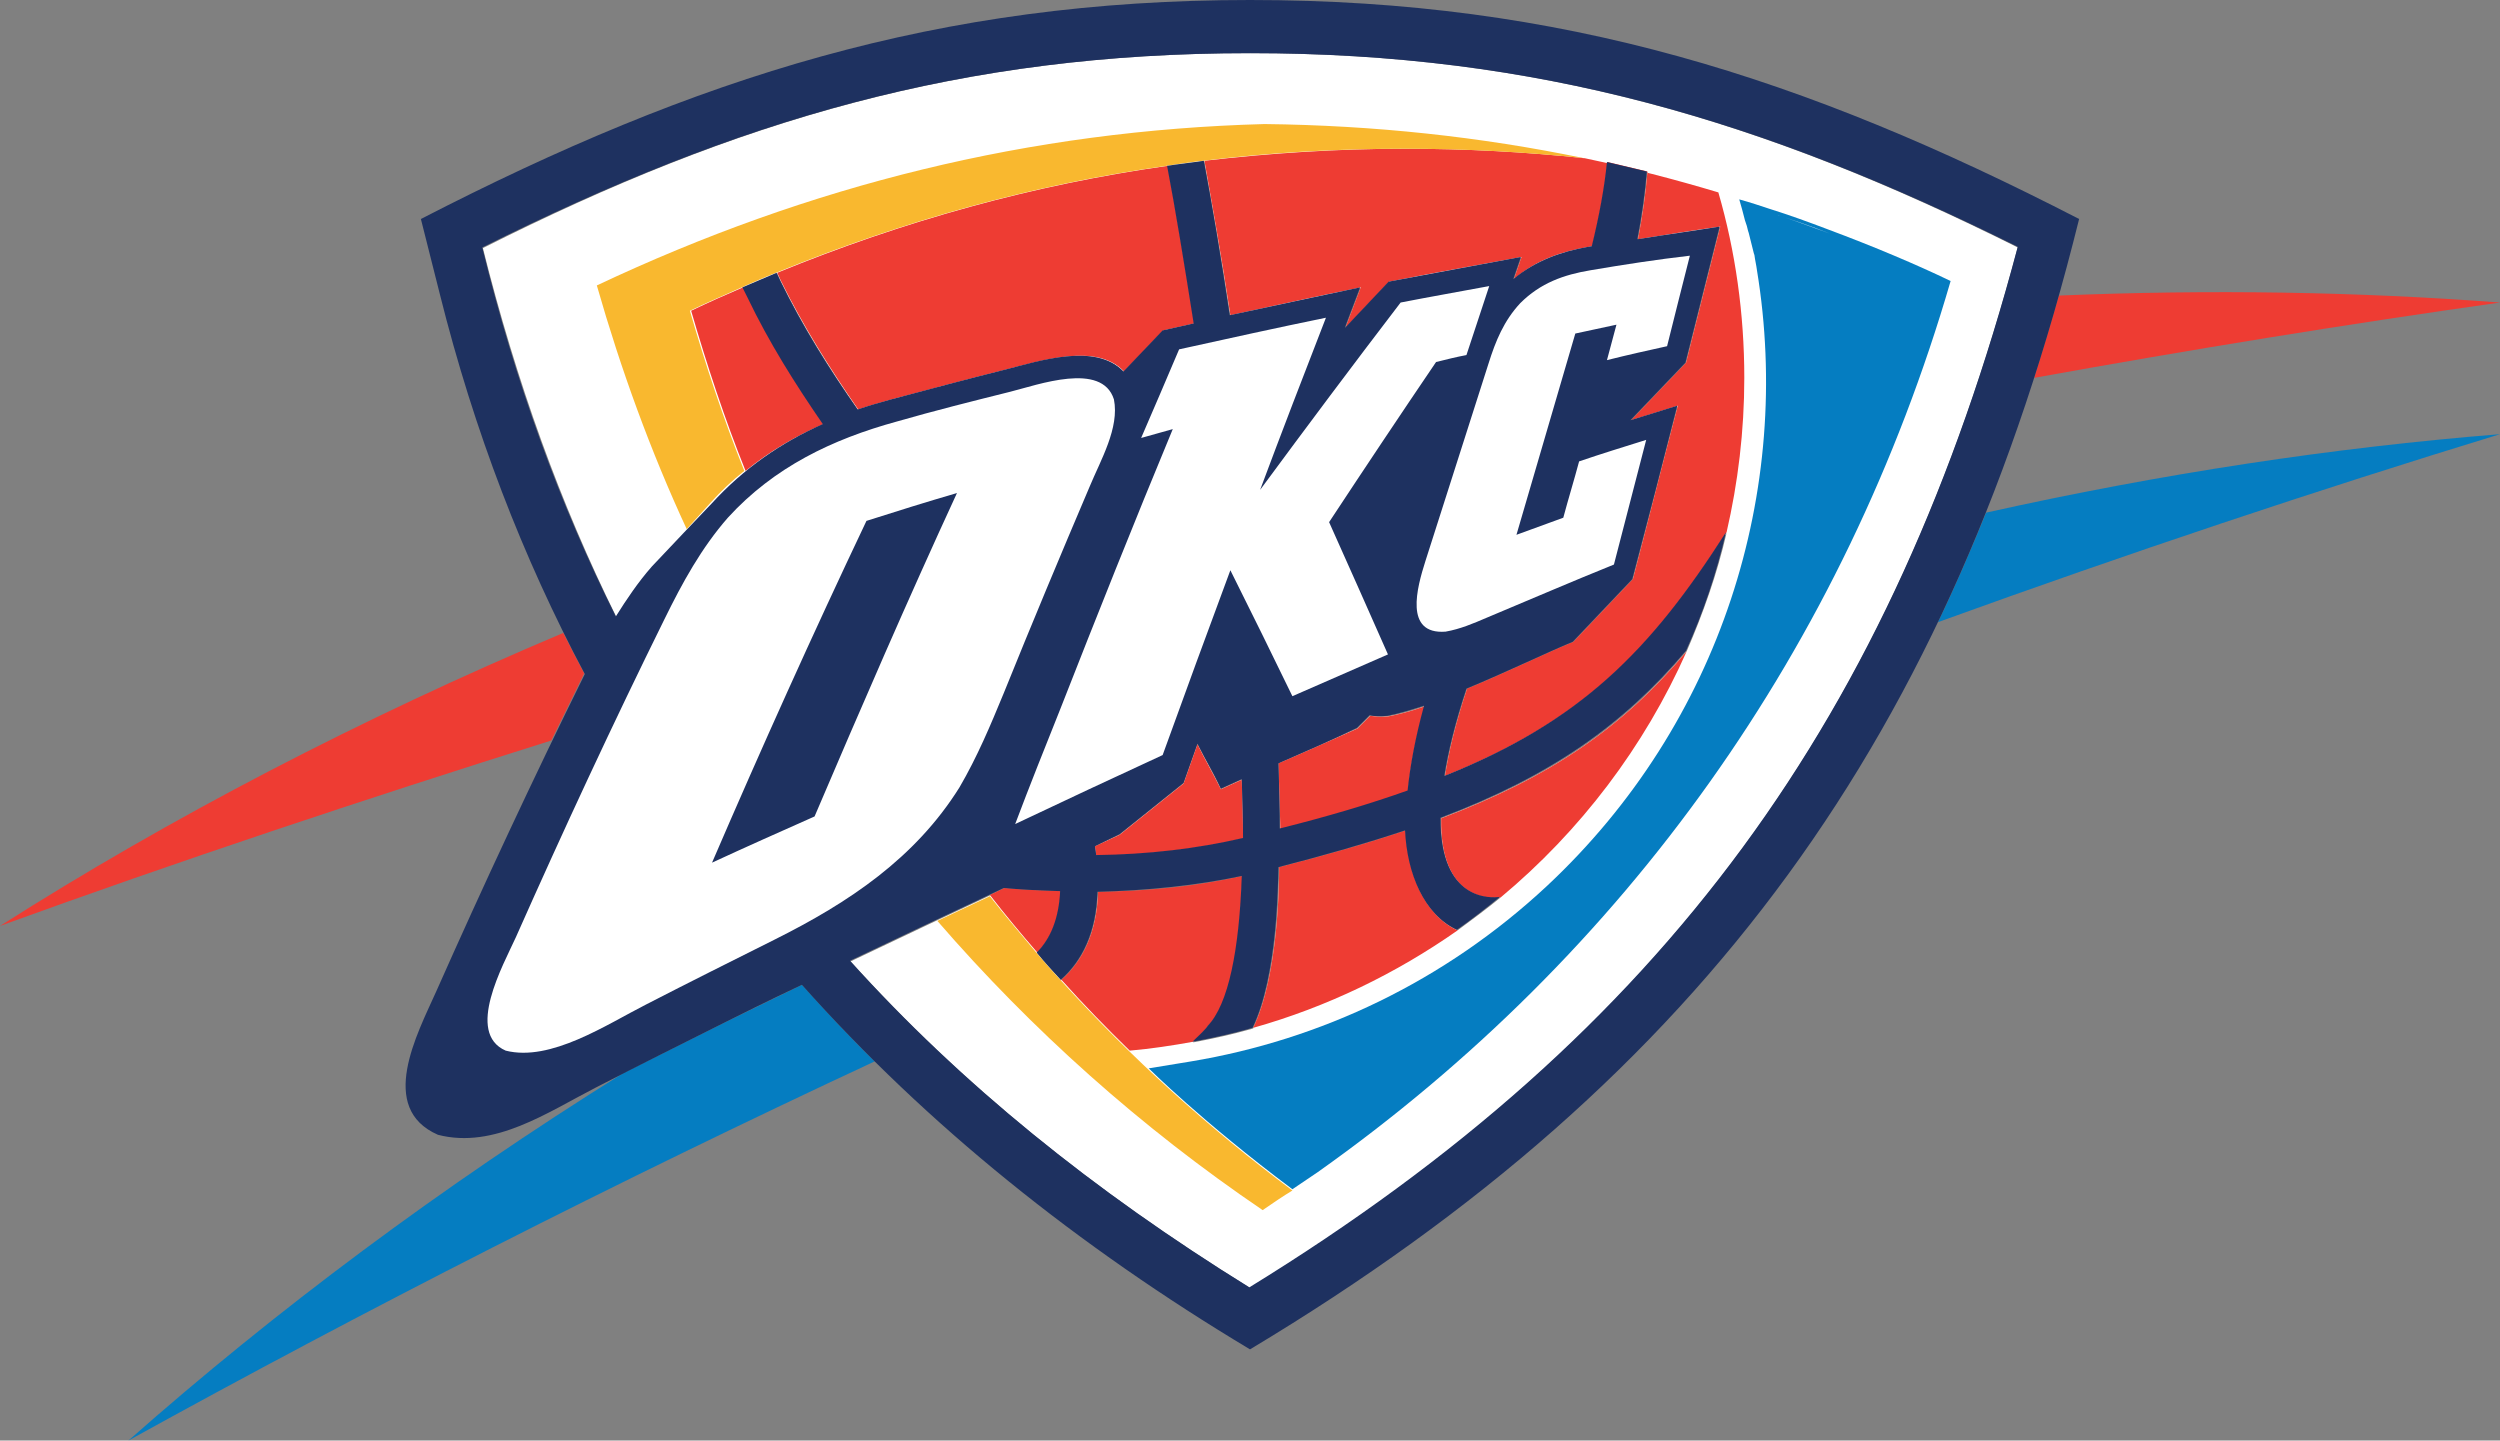
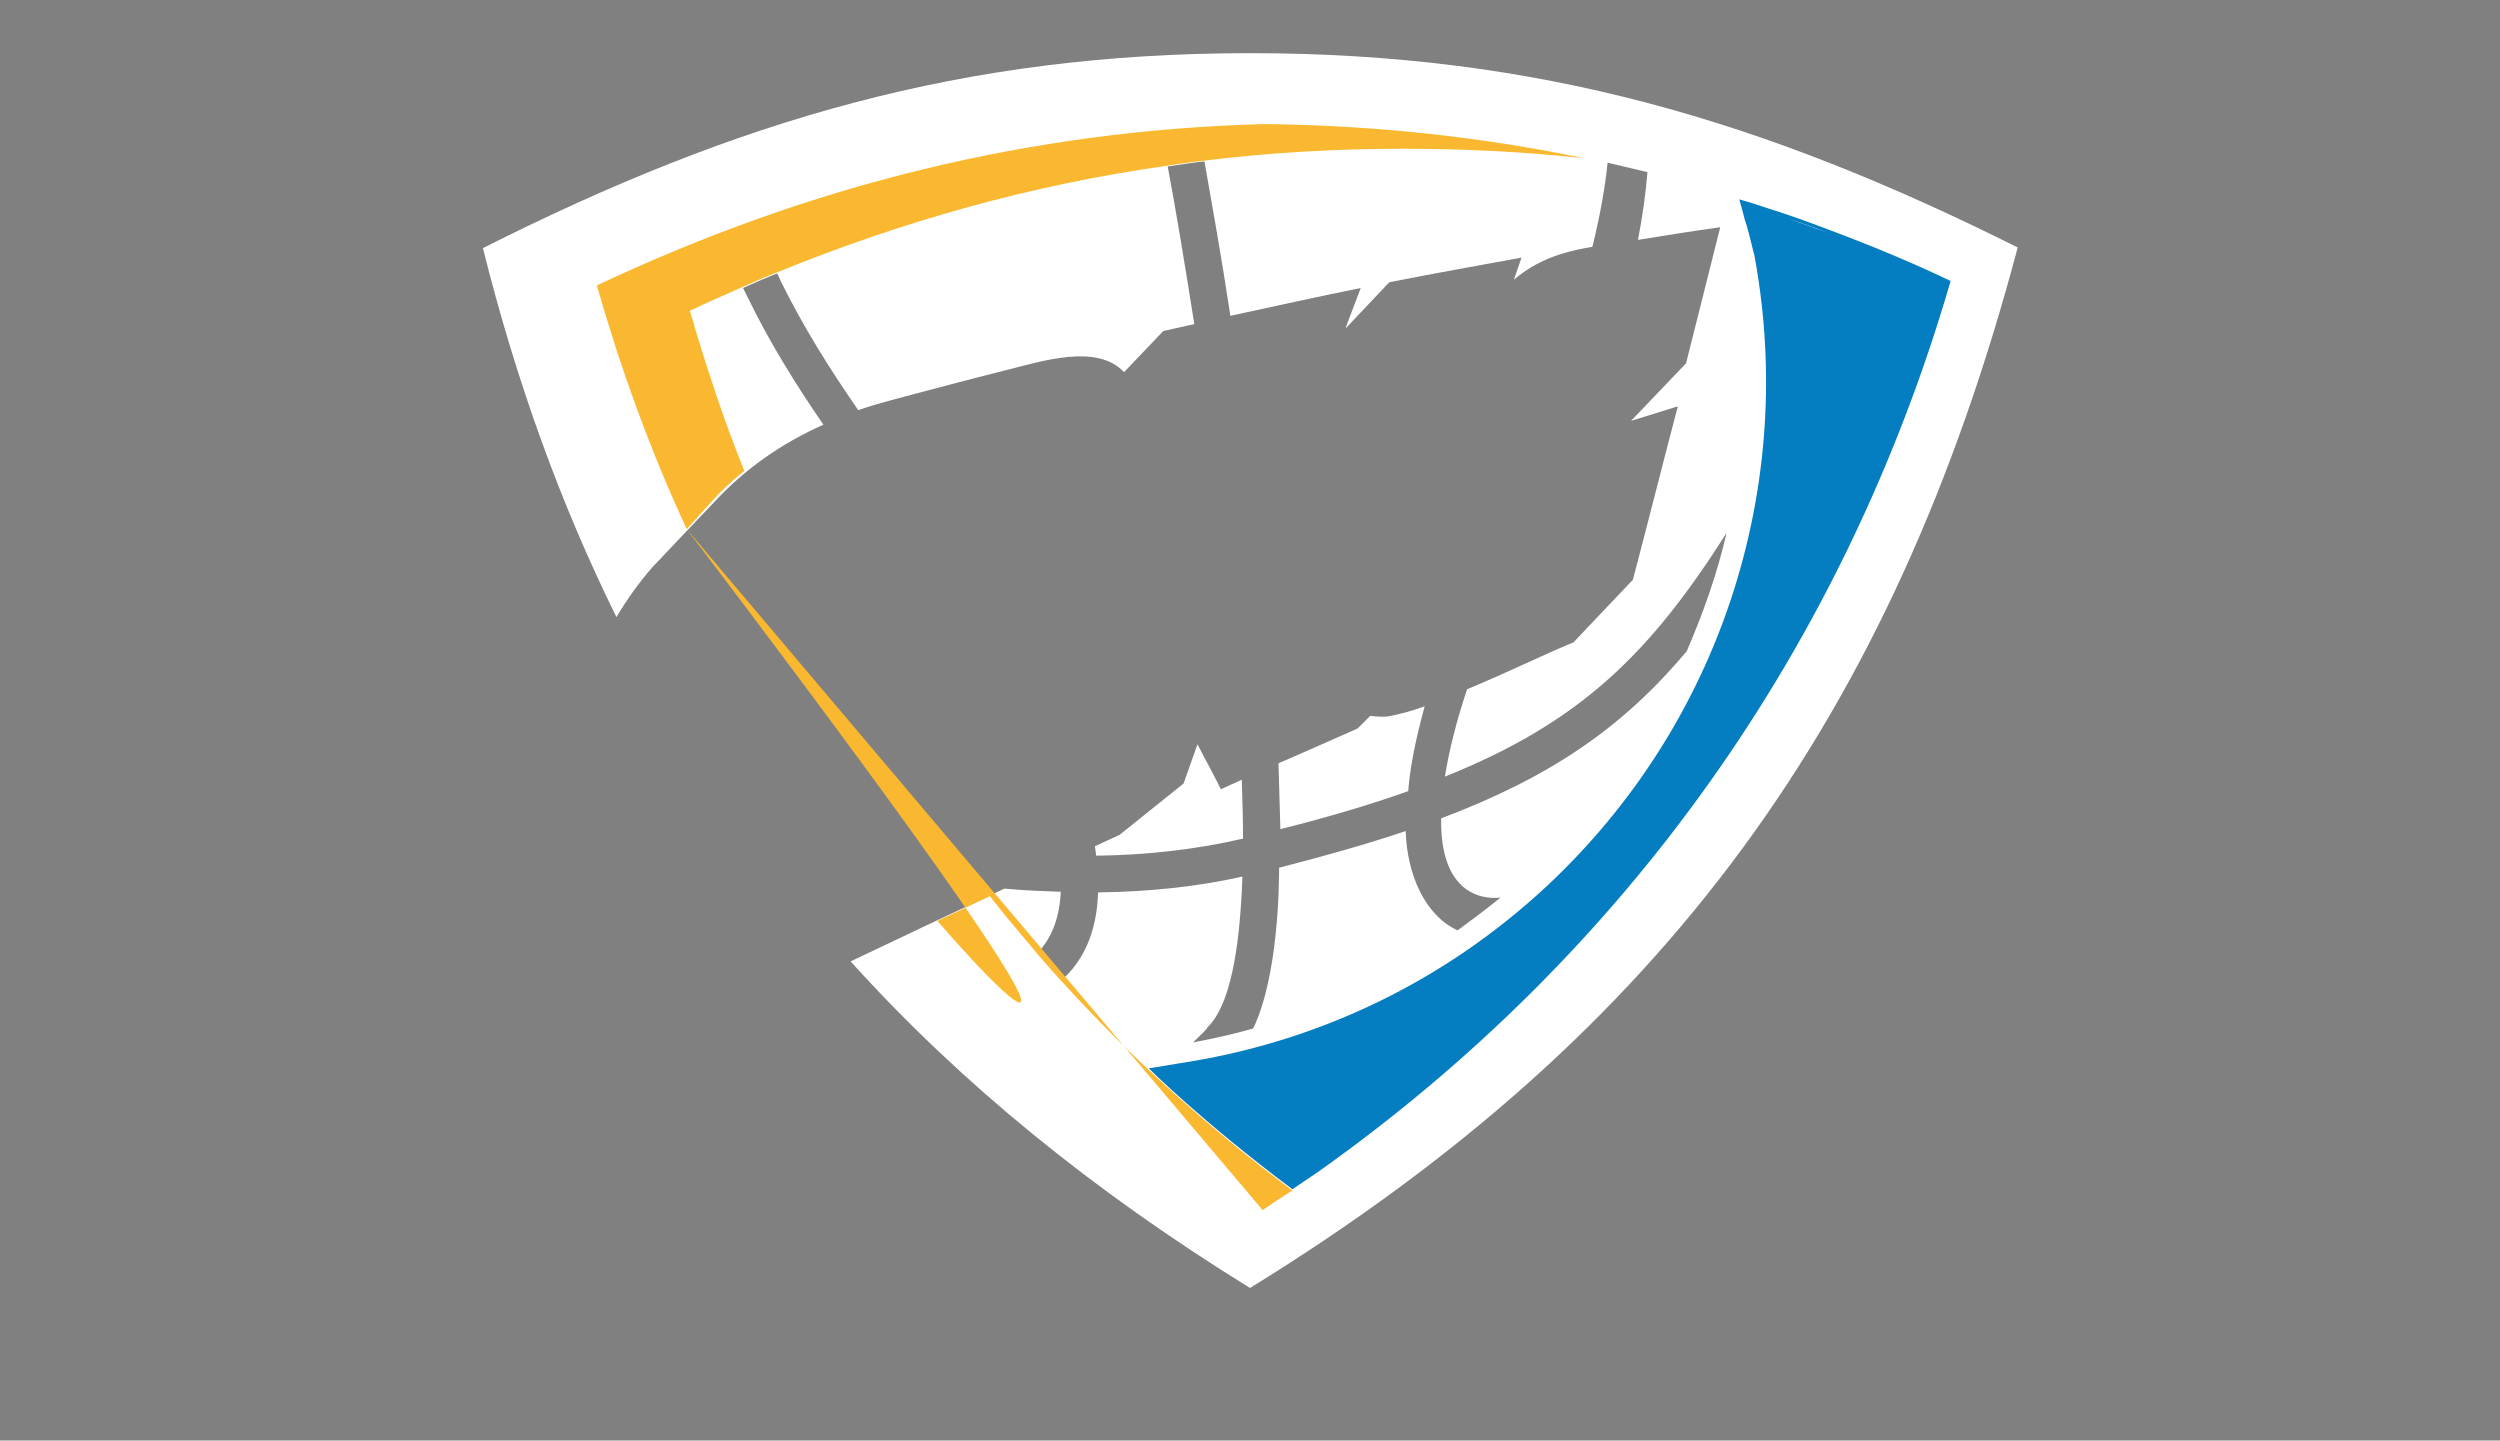
<svg xmlns="http://www.w3.org/2000/svg" xmlns:ns1="http://sodipodi.sourceforge.net/DTD/sodipodi-0.dtd" xmlns:ns2="http://www.inkscape.org/namespaces/inkscape" version="1.1" id="Layer_2" x="0px" y="0px" viewBox="0 0 395 227.6" xml:space="preserve" ns1:docname="okc.svg" width="395" height="227.6" ns2:version="1.1.2 (b8e25be8, 2022-02-05)">
  <rect x="0" y="0" width="395" height="227.6" fill="#808080" stroke="none" />
  <defs id="defs24" />
  <ns1:namedview id="namedview22" pagecolor="#ffffff" bordercolor="#666666" borderopacity="1.0" ns2:pageshadow="2" ns2:pageopacity="0.0" ns2:pagecheckerboard="0" showgrid="false" ns2:zoom="1.4275" ns2:cx="197.89842" ns2:cy="101.92644" ns2:window-width="1296" ns2:window-height="793" ns2:window-x="0" ns2:window-y="25" ns2:window-maximized="0" ns2:current-layer="Layer_2" />
  <style type="text/css" id="style2">
	.st0{fill:#057DC1;}
	.st1{fill:#EE3C33;}
	.st2{fill:#FFFFFF;}
	.st3{fill:#F9B82F;}
	.st4{fill:#1E3160;}
</style>
  <g id="Layer_2_1_" transform="translate(-2,-98)">
-     <path class="st0" d="m 315.8,179 c 27.8,-6.2 55,-10.3 81.2,-12.4 -29.1,8.9 -58.7,18.8 -88.8,29.7 2.7,-5.6 5.2,-11.4 7.6,-17.3 M 22.3,325.6 c 23.2,-20.5 49.4,-40.1 78.1,-58 5.4,-2.7 10.8,-5.4 16.2,-8.1 2.2,-1.1 6.6,-3.2 12.1,-5.9 3.7,4.1 7.5,8.2 11.5,12.1 C 99,284.9 59.6,305 22.3,325.6" id="path4" />
-     <path class="st1" d="m 327.3,144.7 c 24,-1 47.3,-0.6 69.7,1.1 -24.1,3.4 -48.7,7.4 -73.6,11.9 1.3,-4.2 2.6,-8.5 3.9,-13 M 2,244.3 c 26.9,-17.1 56.8,-32.7 89,-46.3 1.1,2.2 2.2,4.3 3.3,6.4 -1.7,3.5 -3.5,7.1 -5.2,10.6 -29.9,9.4 -59,19.1 -87.1,29.3" id="path6" />
    <path class="st2" d="m 175,231.7 3.9,-1.8 10.1,-8.1 2.2,-6.2 c 1.5,2.9 2.2,4.1 3.7,7.1 l 3.3,-1.5 c 0.1,3.2 0.2,6.3 0.2,9.3 -7.3,1.7 -15.1,2.6 -23.2,2.7 z m 29,-13.1 c 4.2,-1.8 8.4,-3.7 12.5,-5.5 l 2,-2 c 0.8,0.1 1.8,0.2 2.8,0.1 1.6,-0.3 3.6,-0.8 5.8,-1.6 -1.4,5.1 -2.3,9.5 -2.6,13.4 -5.9,2.1 -12.6,4.1 -20.2,6 -0.1,-3.3 -0.2,-6.8 -0.3,-10.4 m -4.5,-112.2 c 45.4,0 81.1,10.6 121.3,30.7 -19.7,74.2 -55.7,124 -121.3,164.4 -24.6,-15.2 -45.6,-32.2 -63.1,-51.6 7.8,-3.7 16.6,-7.9 24.3,-11.5 3.1,0.3 6.1,0.4 8.9,0.5 -0.2,4.3 -1.5,7.4 -3.7,9.7 1.3,1.4 2.5,2.9 3.8,4.3 3.4,-3 5.6,-7.5 5.8,-13.9 8,-0.1 15.7,-0.9 22.8,-2.5 -0.4,11.7 -2,20.3 -5.4,23.7 -0.1,0.1 -0.2,0.2 -0.2,0.3 -0.8,0.9 -1.6,1.6 -2.2,2.2 3.2,-0.6 6.4,-1.3 9.5,-2.2 4,-8.3 4.1,-22.8 4.1,-25.4 7.4,-1.9 14.1,-3.8 20,-5.8 0.2,6.8 3,13.3 8.2,15.7 2.3,-1.7 4.6,-3.4 6.8,-5.2 -1.3,0.2 -9.6,0.8 -9.4,-12.5 17.5,-6.6 28.8,-14.5 38.8,-26.4 2.6,-6 4.8,-12.2 6.3,-18.7 -12,18.9 -23,29.9 -44.5,38.5 0.6,-3.8 1.7,-8.4 3.5,-13.8 6.3,-2.6 12.8,-5.8 16.8,-7.4 l 9.4,-9.9 c 2.4,-9.1 4.7,-18.3 7.1,-27.4 l -7.4,2.3 8.7,-9.1 c 1.8,-7.2 3.6,-14.3 5.4,-21.5 -4.3,0.6 -8.7,1.3 -13,2 0.7,-3.6 1.2,-7.1 1.5,-10.7 -2.1,-0.5 -4.2,-1 -6.3,-1.5 -0.4,4 -1.2,8.4 -2.4,13.3 l -0.6,0.1 c -4.1,0.7 -8.2,2 -11.8,5.1 l 1.2,-3.5 c -7,1.3 -13.9,2.5 -20.9,3.9 l -6.9,7.3 0.2,-0.6 2.2,-5.8 c -6.9,1.4 -13.7,2.9 -20.6,4.4 -1.4,-9.3 -2.9,-17.6 -4.1,-24.4 -1.9,0.2 -3.9,0.5 -5.8,0.8 1.3,6.9 2.7,15.4 4.2,24.9 l -4.9,1.1 -6.2,6.5 c -4.3,-4.6 -13.1,-1.7 -18.7,-0.3 -6,1.5 -12,3.1 -18,4.7 -1.8,0.5 -3.6,1 -5.3,1.6 -4.5,-6.5 -8.7,-13.2 -12.2,-20.3 l -0.6,-1.3 c -1.8,0.7 -3.6,1.5 -5.4,2.3 l 0.8,1.6 c 3.4,7 7.5,13.6 11.9,20 -6.5,2.9 -12.4,6.9 -17.6,12.6 0,0 -8.4,8.8 -9.4,9.9 -2.2,2.5 -4.1,5.2 -5.7,7.9 -8.8,-17.8 -15.8,-37.1 -21.1,-58.3 40.1,-20.2 75.8,-30.8 121.2,-30.8" id="path8" />
-     <path class="st1" d="m 175,231.7 3.9,-1.8 10.1,-8.1 2.2,-6.2 c 1.5,3 2.2,4.1 3.7,7.1 l 3.3,-1.5 c 0.1,3.2 0.2,6.3 0.2,9.3 -7.3,1.7 -15.1,2.6 -23.2,2.7 z m 29,-13.1 c 4.2,-1.8 8.4,-3.7 12.5,-5.5 l 2,-2 c 0.8,0.1 1.8,0.2 2.8,0.1 1.6,-0.3 3.6,-0.8 5.8,-1.6 -1.4,5.1 -2.3,9.5 -2.6,13.4 -5.9,2.1 -12.6,4.1 -20.2,6 -0.1,-3.3 -0.2,-6.8 -0.3,-10.4 m -79.2,-77.5 c 20,-8.2 40.5,-13.9 61.7,-16.9 1.3,6.9 2.7,15.4 4.2,24.9 l -4.9,1.1 -6.2,6.5 c -4.3,-4.6 -13.1,-1.7 -18.7,-0.3 -6,1.5 -12,3.1 -18,4.7 -1.8,0.5 -3.6,1 -5.3,1.6 -4.5,-6.5 -8.7,-13.2 -12.2,-20.3 z m -5,31.3 c -3.3,-8.2 -6.1,-16.7 -8.6,-25.3 2.7,-1.3 5.4,-2.5 8.2,-3.7 l 0.8,1.6 c 3.4,7 7.5,13.6 11.9,20 -4.4,1.9 -8.5,4.3 -12.3,7.4 m 46.1,76.1 c -2.6,-3 -5.1,-6 -7.5,-9.1 l 2.3,-1.1 c 3.1,0.3 6.1,0.4 8.9,0.5 -0.2,4.4 -1.5,7.5 -3.7,9.7 m 24.6,14.1 c -3.3,0.6 -6.6,1.1 -10,1.4 -3.7,-3.6 -7.3,-7.3 -10.8,-11.2 3.4,-3 5.6,-7.5 5.8,-13.9 8,-0.1 15.7,-0.9 22.8,-2.5 -0.4,11.7 -2,20.3 -5.4,23.7 -0.1,0.1 -0.2,0.2 -0.2,0.3 -0.8,0.9 -1.5,1.7 -2.2,2.2 M 232.3,245 c -9.7,6.8 -20.6,12.1 -32.3,15.4 4,-8.3 4.1,-22.8 4.1,-25.4 7.4,-1.9 14.1,-3.8 20,-5.8 0.3,6.9 3,13.4 8.2,15.8 m 36.2,-44.1 c -6.7,15.1 -16.8,28.4 -29.4,38.9 -1.3,0.2 -9.6,0.8 -9.4,-12.5 17.5,-6.6 28.8,-14.5 38.8,-26.4 M 224,121.5 c 9.6,0 19.1,0.5 28.4,1.5 7.1,1.5 14.1,3.3 21.1,5.4 2.7,9.3 4.1,19.2 4.1,29.3 0,8.4 -1,16.6 -2.8,24.4 -12,18.9 -23,29.9 -44.5,38.5 0.6,-3.8 1.7,-8.4 3.5,-13.8 6.3,-2.6 12.8,-5.8 16.8,-7.4 l 9.4,-9.9 c 2.4,-9.1 4.7,-18.3 7.1,-27.4 l -7.4,2.3 8.7,-9.1 c 1.8,-7.2 3.6,-14.3 5.4,-21.5 -4.3,0.6 -8.7,1.3 -13,2 0.7,-3.6 1.2,-7.1 1.5,-10.7 -2.1,-0.5 -4.2,-1 -6.3,-1.5 -0.4,4 -1.2,8.4 -2.4,13.3 L 253,137 c -4.1,0.7 -8.2,2 -11.8,5.1 l 1.2,-3.5 c -7,1.3 -13.9,2.5 -20.9,3.9 l -6.9,7.3 0.2,-0.6 2.2,-5.8 c -6.9,1.4 -13.7,2.9 -20.6,4.4 -1.4,-9.3 -2.9,-17.6 -4.1,-24.4 10.3,-1.2 20.9,-1.9 31.7,-1.9" id="path10" />
-     <path class="st3" d="m 110.5,181.6 c -5.7,-12.3 -10.4,-25.2 -14.2,-38.5 33.7,-15.9 68.5,-24.5 105.5,-25.5 17.3,0.2 34.1,2 50.5,5.4 -9.3,-1 -18.8,-1.5 -28.4,-1.5 -10.8,0 -21.3,0.6 -31.8,1.9 -1.9,0.2 -3.9,0.5 -5.8,0.8 -21.2,3 -41.6,8.7 -61.7,16.9 -1.8,0.7 -3.6,1.5 -5.4,2.3 -2.7,1.2 -5.5,2.4 -8.2,3.7 2.5,8.6 5.3,17.1 8.6,25.3 -1.9,1.5 -3.7,3.2 -5.4,5.1 z m 91,107.6 C 182.2,276.1 165,260.7 150.1,243.5 l 8.3,-3.9 c 2.4,3.1 5,6.1 7.5,9.1 1.2,1.4 2.5,2.9 3.8,4.3 11,12.1 23.2,23.2 36.5,33.1 -1.5,0.9 -3.1,2 -4.7,3.1" id="path12" />
-     <path class="st4" d="m 175,231.7 0.2,1.4 c 8.1,-0.1 15.9,-1 23.2,-2.7 0,-3 -0.1,-6.1 -0.2,-9.3 l -3.3,1.5 c -1.4,-3 -2.2,-4.1 -3.7,-7.1 l -2.2,6.2 -10.1,8.1 z m 29,-13.1 c 0.1,3.6 0.2,7 0.2,10.3 7.6,-1.9 14.3,-3.9 20.2,-6 0.4,-3.9 1.2,-8.3 2.6,-13.4 -2.2,0.7 -4.2,1.3 -5.8,1.6 -1.1,0.1 -2,0.1 -2.8,-0.1 l -2,2 c -4.1,2 -8.3,3.8 -12.4,5.6 m -4.5,-112.2 c -45.5,0 -81.1,10.6 -121.3,30.7 5.2,21.2 12.2,40.5 21.1,58.3 1.7,-2.7 3.5,-5.4 5.7,-7.9 1,-1.1 9.4,-9.9 9.4,-9.9 5.2,-5.7 11.1,-9.7 17.6,-12.6 -4.4,-6.4 -8.5,-12.9 -11.9,-20 l -0.8,-1.6 c 1.8,-0.8 3.6,-1.5 5.4,-2.3 l 0.6,1.3 c 3.5,7.2 7.7,13.9 12.2,20.3 1.7,-0.6 3.5,-1.1 5.3,-1.6 6,-1.6 12,-3.2 18,-4.7 5.5,-1.4 14.3,-4.3 18.7,0.3 l 6.2,-6.5 4.9,-1.1 c -1.5,-9.5 -2.9,-18.1 -4.2,-24.9 1.9,-0.3 3.9,-0.5 5.8,-0.8 1.3,6.8 2.7,15.2 4.1,24.4 6.9,-1.5 13.7,-2.9 20.6,-4.4 l -2.2,5.8 -0.2,0.6 6.9,-7.3 c 6.9,-1.3 13.9,-2.6 20.9,-3.9 l -1.2,3.5 c 3.6,-3 7.8,-4.4 11.8,-5.1 l 0.6,-0.1 c 1.2,-4.9 2,-9.3 2.4,-13.3 2.1,0.5 4.2,1 6.3,1.5 -0.3,3.5 -0.8,7.1 -1.5,10.7 4.3,-0.7 8.7,-1.3 13,-2 -1.8,7.2 -3.6,14.3 -5.4,21.5 l -8.7,9.1 7.4,-2.3 c -2.3,9.1 -4.7,18.3 -7.1,27.4 l -9.4,9.9 c -3.9,1.6 -10.5,4.8 -16.8,7.4 -1.8,5.4 -2.9,10 -3.5,13.8 21.5,-8.6 32.5,-19.7 44.5,-38.5 -1.5,6.5 -3.6,12.7 -6.3,18.7 -10,11.8 -21.4,19.8 -38.8,26.4 -0.1,13.3 8.1,12.7 9.4,12.5 -2.2,1.8 -4.5,3.6 -6.8,5.2 -5.2,-2.4 -7.9,-8.9 -8.2,-15.7 -6,2 -12.6,3.9 -20,5.8 -0.1,2.5 -0.1,17.1 -4.1,25.4 -3.1,0.9 -6.3,1.6 -9.5,2.2 0.6,-0.6 1.4,-1.3 2.2,-2.2 0.1,-0.1 0.1,-0.2 0.2,-0.3 3.3,-3.4 5,-12 5.4,-23.7 -7.1,1.5 -14.8,2.3 -22.8,2.5 -0.2,6.4 -2.4,10.9 -5.8,13.9 -1.3,-1.4 -2.6,-2.8 -3.8,-4.3 2.2,-2.2 3.5,-5.4 3.7,-9.7 -2.8,-0.1 -5.8,-0.2 -8.9,-0.5 -7.7,3.6 -16.5,7.8 -24.3,11.5 17.5,19.4 38.4,36.3 63.1,51.6 C 265.1,261 301.1,211.2 320.8,137 280.6,117 244.9,106.4 199.5,106.4 m -131,26.2 C 112,110.2 150.2,98 199.5,98 c 49.3,0 87.5,12.2 131,34.6 -20.2,81.4 -58.8,135.3 -131,178.6 -27.2,-16.3 -51,-35.4 -70.8,-57.6 -5.5,2.6 -9.9,4.8 -12.1,5.9 -6.8,3.4 -13.6,6.8 -20.4,10.3 -7.6,3.9 -16.1,9.8 -25,7.5 -9.6,-4.2 -3.3,-15.9 -0.3,-22.6 7.5,-16.9 15.3,-33.6 23.5,-50.2 -9.8,-18.4 -17.5,-38.4 -22.9,-60 z" id="path14" />
-     <path class="st2" d="m 253.3,140.7 c -4.2,0.7 -7.9,2 -11.1,5.2 -2.6,2.8 -3.9,6 -5,9.5 -3.3,10.4 -6.7,20.9 -10,31.3 -1.3,4.1 -3.4,11.6 3.2,11.1 2.3,-0.4 4.4,-1.3 6.5,-2.2 6.7,-2.8 13.4,-5.7 20.1,-8.4 1.7,-6.6 3.4,-13.1 5.1,-19.7 -3.5,1.1 -7.1,2.2 -10.6,3.4 -0.8,3 -1.7,5.9 -2.5,8.9 -2.5,0.9 -4.9,1.8 -7.4,2.7 3.1,-10.6 6.2,-21.2 9.3,-31.8 2.2,-0.5 4.3,-0.9 6.5,-1.4 -0.5,1.9 -1,3.7 -1.5,5.6 3.2,-0.8 6.3,-1.5 9.5,-2.2 1.2,-4.8 2.4,-9.6 3.6,-14.3 -5.2,0.6 -10.4,1.4 -15.7,2.3 m -30,5.1 c -7.5,9.8 -14.9,19.7 -22.2,29.6 3.4,-9.1 6.9,-18.2 10.4,-27.2 -7.8,1.6 -15.5,3.3 -23.2,5 -2,4.7 -4,9.4 -6,14 1.7,-0.5 3.3,-0.9 5,-1.4 -6.1,14.7 -12,29.5 -17.8,44.3 -2.4,6 -4.8,12 -7.1,18.1 7.8,-3.7 15.5,-7.3 23.3,-10.9 3.5,-9.7 7.1,-19.5 10.7,-29.2 3.3,6.6 6.6,13.3 9.8,19.9 5,-2.2 10.1,-4.4 15.1,-6.6 -3.1,-7 -6.2,-14 -9.3,-20.9 5.6,-8.5 11.2,-16.9 16.9,-25.3 1.6,-0.4 3.2,-0.8 4.8,-1.1 1.2,-3.6 2.4,-7.3 3.6,-10.9 -4.8,0.9 -9.4,1.7 -14,2.6 M 130.7,227 c -5.4,2.4 -10.8,4.8 -16.2,7.3 7.8,-18.1 15.9,-36.1 24.4,-54 4.7,-1.5 9.5,-3 14.3,-4.4 -7.8,16.9 -15.2,34 -22.5,51.1 m 13,-62.4 c -10.2,2.8 -19.4,7.2 -26.7,15.2 -4.2,4.8 -7.2,10.3 -10,16 -8.2,16.6 -16,33.4 -23.5,50.3 -2,4.4 -8,15.1 -1.6,17.9 7.1,1.8 15.9,-4.1 22.2,-7.3 6.8,-3.5 13.6,-6.9 20.4,-10.3 11.6,-5.8 22.1,-12.8 29.1,-24 2.8,-4.8 4.9,-9.8 7,-14.9 4.4,-10.9 9,-21.9 13.6,-32.7 1.7,-4.1 4.7,-9.2 3.8,-13.7 -1.9,-6 -12,-2.3 -16.4,-1.2 -6,1.5 -12,3 -17.9,4.7" id="path16" />
+     <path class="st3" d="m 110.5,181.6 c -5.7,-12.3 -10.4,-25.2 -14.2,-38.5 33.7,-15.9 68.5,-24.5 105.5,-25.5 17.3,0.2 34.1,2 50.5,5.4 -9.3,-1 -18.8,-1.5 -28.4,-1.5 -10.8,0 -21.3,0.6 -31.8,1.9 -1.9,0.2 -3.9,0.5 -5.8,0.8 -21.2,3 -41.6,8.7 -61.7,16.9 -1.8,0.7 -3.6,1.5 -5.4,2.3 -2.7,1.2 -5.5,2.4 -8.2,3.7 2.5,8.6 5.3,17.1 8.6,25.3 -1.9,1.5 -3.7,3.2 -5.4,5.1 z C 182.2,276.1 165,260.7 150.1,243.5 l 8.3,-3.9 c 2.4,3.1 5,6.1 7.5,9.1 1.2,1.4 2.5,2.9 3.8,4.3 11,12.1 23.2,23.2 36.5,33.1 -1.5,0.9 -3.1,2 -4.7,3.1" id="path12" />
    <path class="st0" d="m 282.1,131.7 c 3,1 6,2.1 9,3.2 -3,-1.2 -6,-2.2 -9,-3.2 m -0.5,-0.7 c 3.2,1 6.2,2.1 9.1,3.2 7.5,2.8 14.1,5.6 19.5,8.2 -16.8,57.8 -51.3,106.3 -100,140.8 l -4,2.7 c -14.3,-10.7 -22.7,-19.1 -22.7,-19.1 l 6.7,-1.1 c 20.4,-3.4 40,-12.6 56.2,-27.7 27.6,-25.8 38.9,-62.6 33.2,-97.3 -0.1,-0.8 -0.3,-1.6 -0.4,-2.4 l -0.1,-0.3 -0.1,-0.4 -0.1,-0.4 -0.1,-0.4 -0.1,-0.4 -0.1,-0.4 -0.1,-0.4 -0.1,-0.4 -0.1,-0.4 -0.1,-0.3 -0.1,-0.4 -0.1,-0.4 -0.1,-0.3 -0.1,-0.3 -0.1,-0.3 c -0.3,-1.2 -0.6,-2.3 -0.9,-3.3 1.8,0.5 3.3,1 4.8,1.5" id="path18" />
  </g>
</svg>